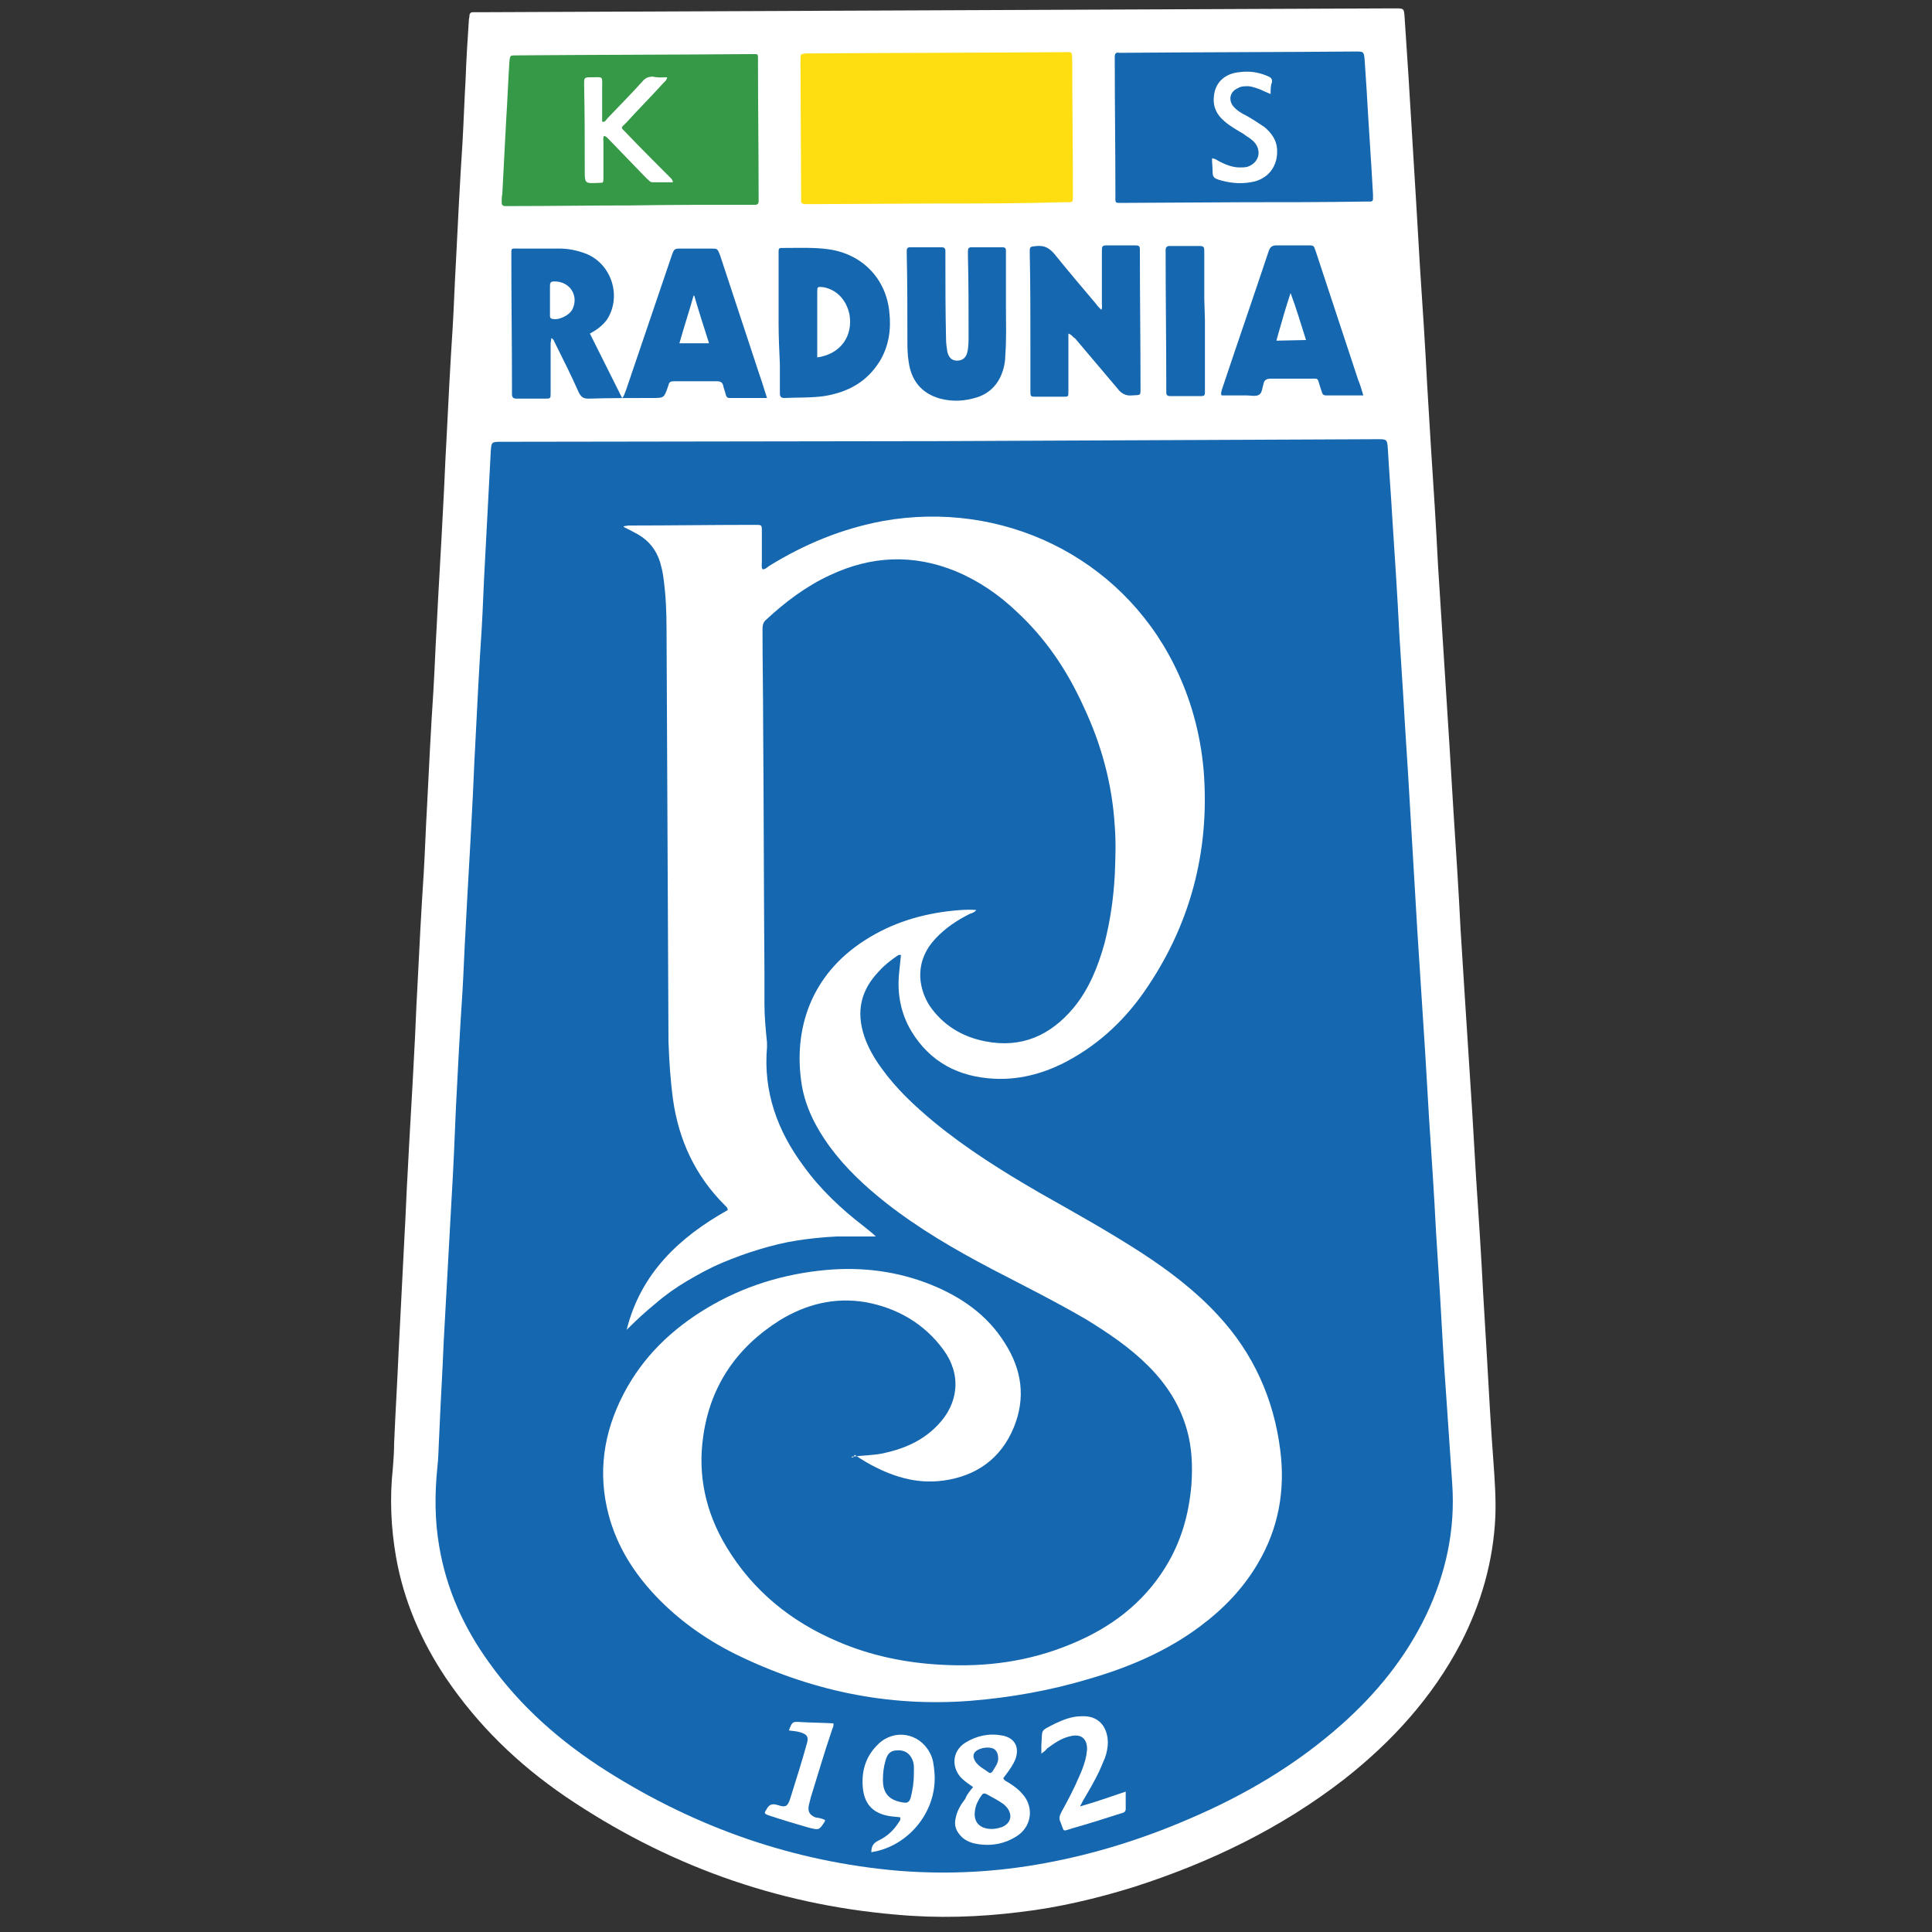
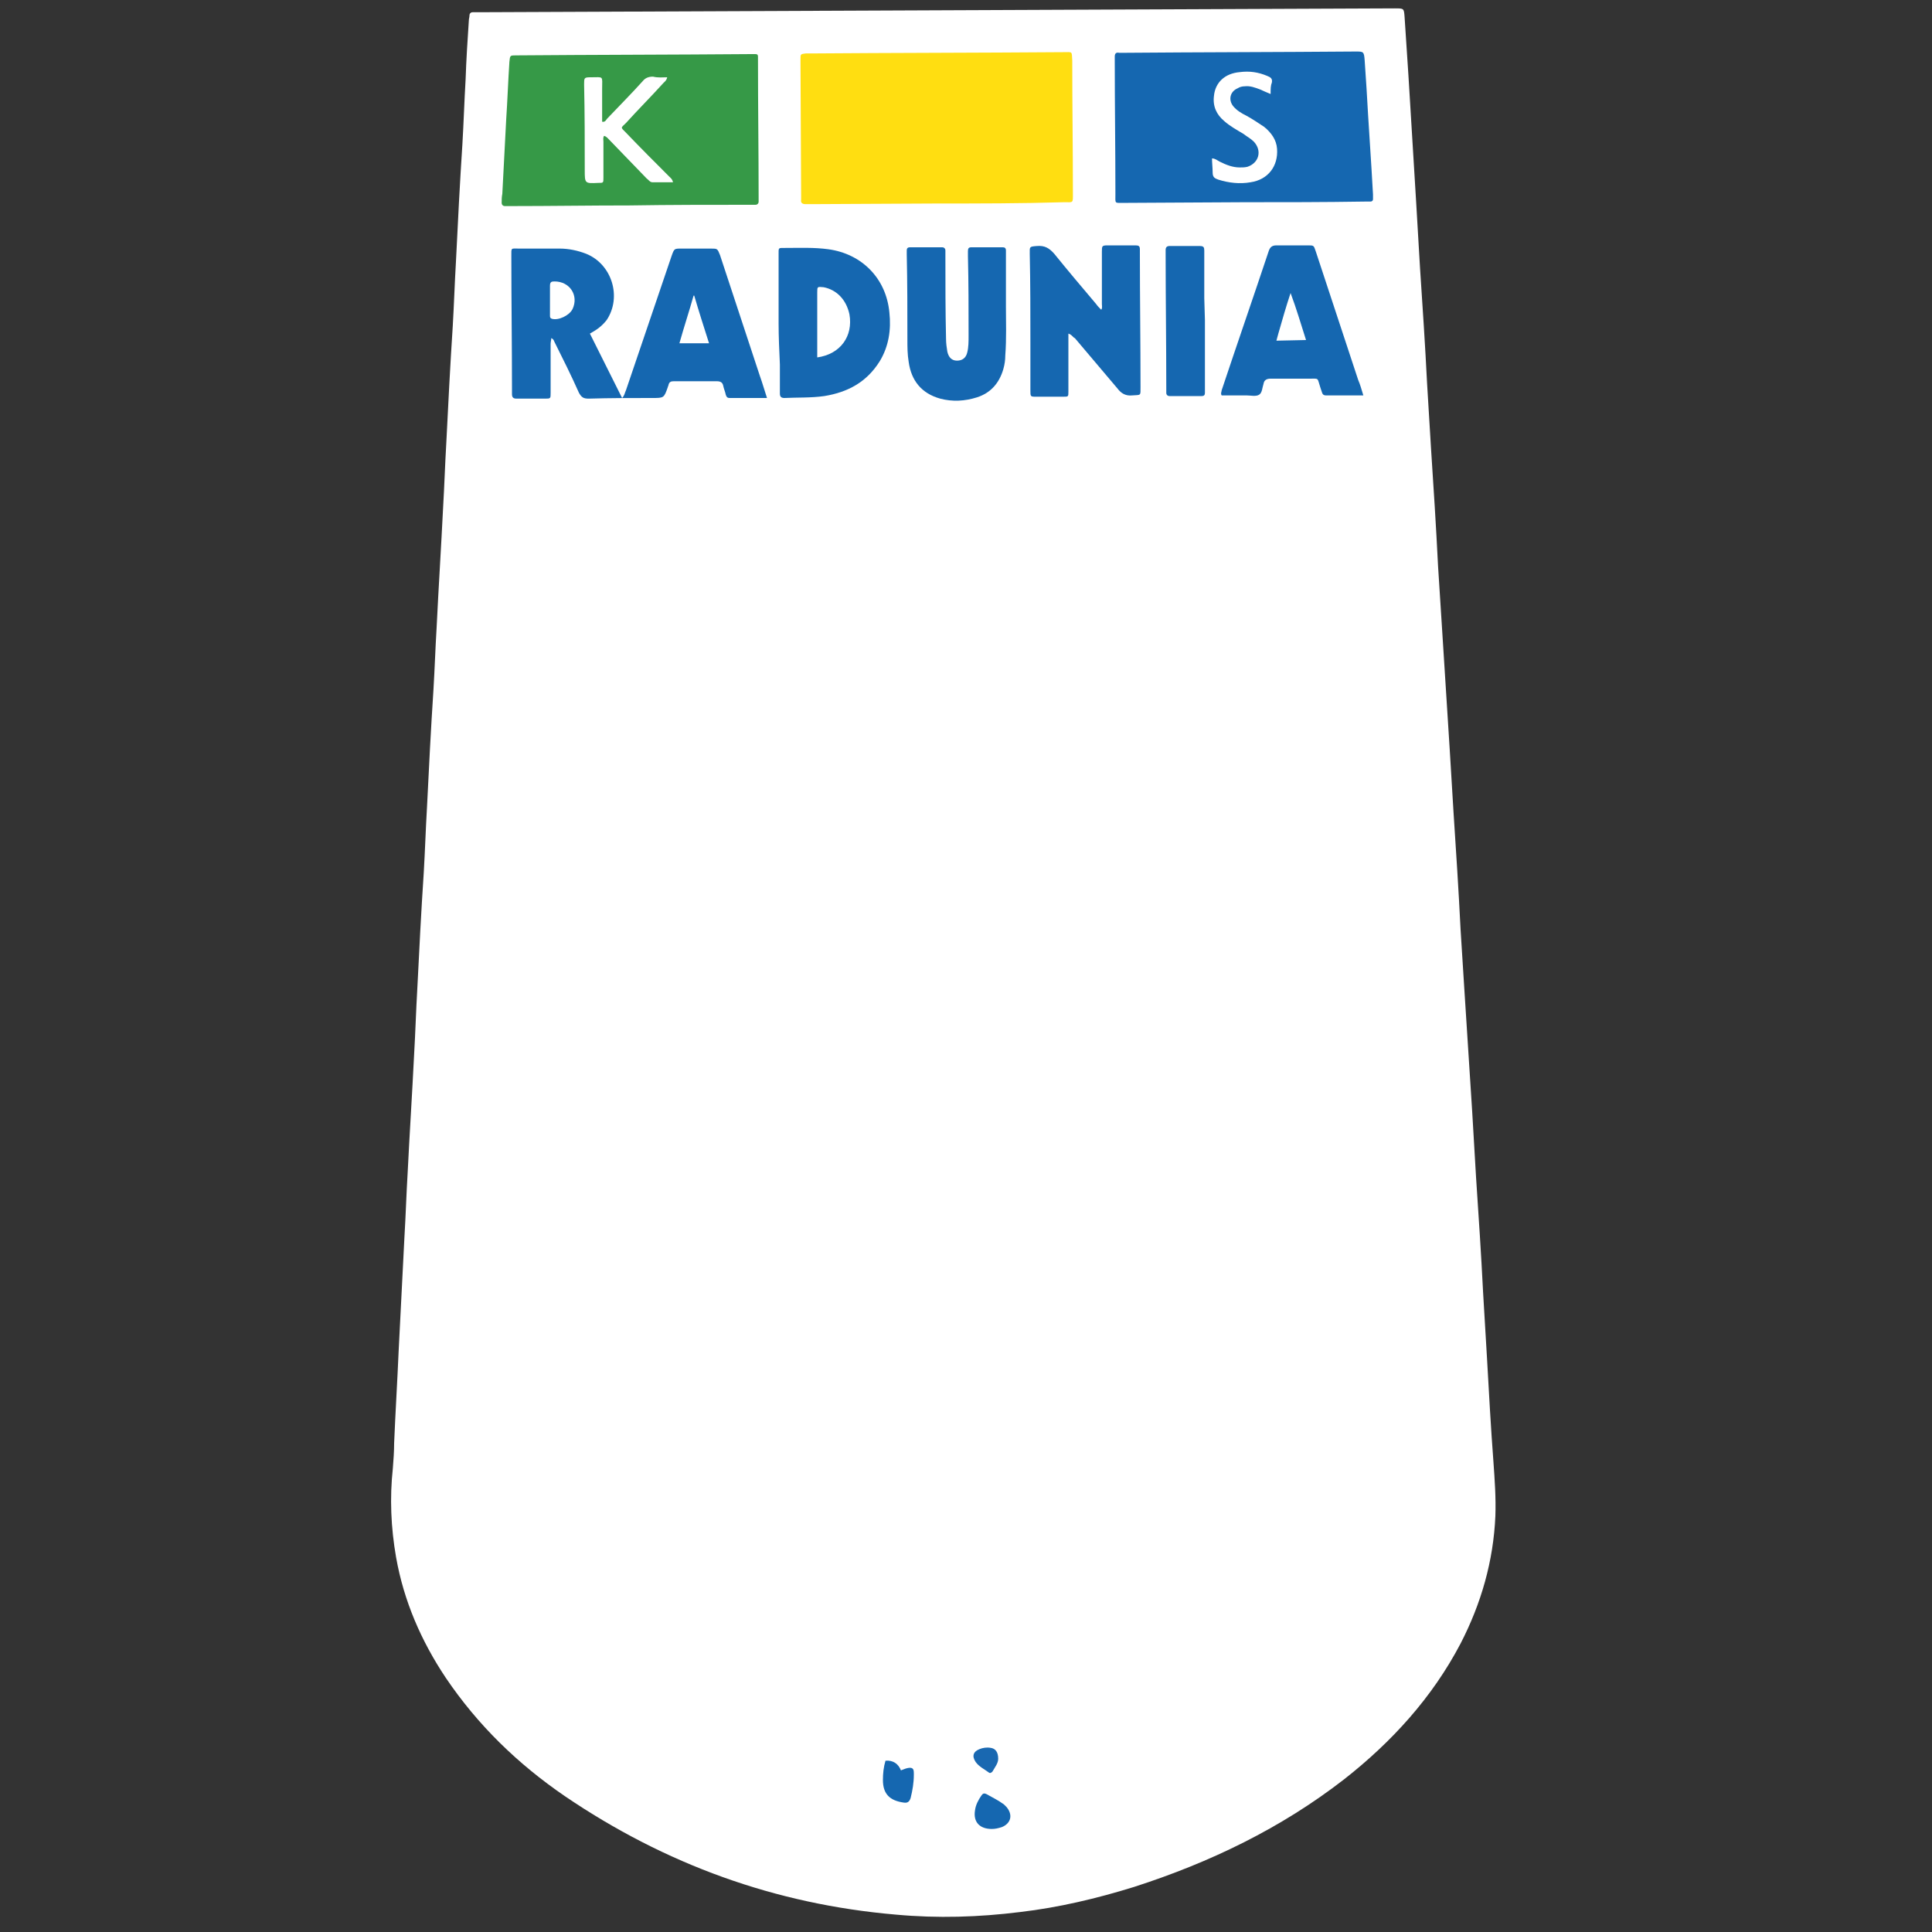
<svg xmlns="http://www.w3.org/2000/svg" version="1.1" id="Warstwa_1" x="0px" y="0px" viewBox="0 0 300 300" style="enable-background:new 0 0 300 300;" xml:space="preserve">
  <rect x="0" y="0" width="300" height="300" fill="#333333" stroke="none" />
  <style type="text/css"> .st0{fill:#FFFFFF;} .st1{fill:#1567B0;} .st2{fill:#FFDE11;} .st3{fill:#369947;} .st4{fill:#FEFFFF;} .st5{fill:#1968B1;} </style>
  <g>
    <path class="st0" d="M145.3,1.6l71.3-0.3c1.4,0,1.4,0,1.5,1.3c0.2,3,0.4,6.1,0.6,9.1c0.4,6.6,0.8,13.1,1.2,19.7 c0.2,3.4,0.4,6.8,0.6,10.2c0.4,6,0.8,12,1.1,18c0.2,3.3,0.4,6.6,0.6,9.9c0.4,6.1,0.8,12.3,1.1,18.4c0.2,3.1,0.4,6.3,0.6,9.4 c0.4,6.3,0.8,12.6,1.2,18.9c0.2,3.3,0.4,6.6,0.6,9.9c0.4,6.1,0.8,12.2,1.1,18.3c0.2,3.2,0.4,6.4,0.6,9.5c0.4,6.2,0.8,12.5,1.2,18.7 c0.2,3.4,0.4,6.8,0.6,10.2c0.4,6,0.8,12,1.1,18c0.2,3.4,0.4,6.7,0.6,10.1c0.3,5.4,0.6,10.8,1,16.1c0.2,2.8,0.4,5.6,0.3,8.4 c-0.3,7-2.2,13.6-5.4,19.8c-4.4,8.4-10.7,15.3-18.1,21.1c-9.8,7.6-20.8,12.9-32.6,16.7c-5.8,1.8-11.7,3.2-17.7,3.9 c-6.4,0.8-12.8,1-19.3,0.4c-18.7-1.6-35.8-7.8-51.4-18.4c-7.3-5-13.5-11-18.5-18.4c-3.8-5.7-6.5-11.9-7.7-18.7 c-0.8-4.6-1-9.2-0.5-13.8c0.1-1.3,0.2-2.6,0.2-3.9c0.2-4.8,0.5-9.6,0.7-14.3c0.3-5.9,0.6-11.8,0.9-17.7c0.2-3.3,0.3-6.7,0.5-10 c0.3-6.1,0.7-12.2,1-18.3c0.2-3.4,0.3-6.9,0.5-10.3c0.3-6,0.6-12,1-18c0.2-3.4,0.3-6.7,0.5-10.1c0.3-6.1,0.6-12.1,1-18.2 c0.2-3.3,0.3-6.5,0.5-9.8c0.3-6.2,0.7-12.4,1-18.5c0.2-3.4,0.3-6.7,0.5-10.1c0.3-6,0.6-12,1-18.1c0.2-3.4,0.3-6.7,0.5-10.1 c0.3-6.1,0.6-12.1,1-18.2c0.2-3.4,0.3-6.7,0.5-10.1c0.1-3,0.3-6.1,0.5-9.1c0-0.3,0.1-0.5,0.1-0.8c0-0.3,0.2-0.5,0.5-0.5 c0.3,0,0.7,0,1,0C97.9,1.8,121.6,1.7,145.3,1.6" />
-     <path class="st1" d="M145.7,68.5c22.7-0.1,45.5-0.2,68.2-0.3c1.4,0,1.5,0,1.6,1.4c0.2,3.6,0.5,7.3,0.7,10.9 c0.4,6.1,0.8,12.1,1.1,18.2c0.2,3.1,0.4,6.3,0.6,9.4c0.3,5.5,0.7,10.9,1,16.4c0.4,6.8,0.8,13.6,1.2,20.3c0.4,6.2,0.8,12.4,1.2,18.6 c0.2,3.4,0.4,6.8,0.6,10.2c0.4,6,0.8,12,1.1,17.9c0.2,3.2,0.4,6.4,0.6,9.5c0.3,5.4,0.6,10.8,1,16.2c0.3,4.4,0.6,8.8,0.9,13.2 c0.5,7.2-1,14-4.1,20.5c-3.2,6.6-7.7,12.1-13.1,16.9c-7.1,6.3-15.1,11-23.8,14.7c-7.2,3.1-14.6,5.4-22.2,6.8 c-7.5,1.4-15,1.8-22.7,1.2c-16.4-1.4-31.5-6.7-45.4-15.5c-7.1-4.5-13.4-10-18.3-16.9c-3.9-5.4-6.6-11.4-7.7-18 c-0.7-4-0.7-8.1-0.3-12.1c0.2-1.7,0.2-3.4,0.3-5.1c0.2-4.9,0.5-9.7,0.7-14.6c0.4-7.3,0.8-14.5,1.2-21.8c0.3-4.9,0.5-9.7,0.7-14.6 c0.3-5.9,0.6-11.8,1-17.7c0.2-3.3,0.3-6.6,0.5-9.9c0.3-6.1,0.7-12.3,1-18.4c0.2-3.4,0.3-6.9,0.5-10.3c0.3-6,0.6-12,1-18 c0.2-3.4,0.3-6.9,0.5-10.3c0.3-5.7,0.6-11.4,0.9-17.1c0.1-1.6,0.1-1.6,1.7-1.6L145.7,68.5z" />
    <path class="st2" d="M145.5,31.6l-19.6,0.1c-0.3,0-0.5,0-0.8,0c-0.5,0-0.8-0.2-0.7-0.7c0-0.2,0-0.4,0-0.6l-0.1-20.7 c0-0.2,0-0.3,0-0.5c0-0.8,0-0.8,0.8-0.9c0.2,0,0.4,0,0.6,0c13.1-0.1,26.2-0.1,39.4-0.2c1.5,0,1.3-0.2,1.4,1.3 c0,6.9,0.1,13.7,0.1,20.6c0,1.6,0.1,1.4-1.4,1.4C158.5,31.6,152,31.6,145.5,31.6" />
    <path class="st1" d="M193.2,31.4l-18,0.1c-0.2,0-0.4,0-0.6,0c-1.6,0-1.4,0.2-1.4-1.4c0-6.9-0.1-13.7-0.1-20.6c0-0.2,0-0.5,0-0.7 c0-0.5,0.2-0.7,0.7-0.6c0.2,0,0.4,0,0.6,0c12-0.1,24-0.1,36.1-0.2c1.2,0,1.3,0,1.4,1.3c0.1,1.5,0.2,3,0.3,4.5 c0.3,5.5,0.7,10.9,1,16.4c0,0.2,0,0.5,0,0.7c0,0.3-0.2,0.4-0.4,0.4c-0.3,0-0.6,0-0.9,0C205.6,31.4,199.4,31.4,193.2,31.4" />
    <path class="st3" d="M97.8,31.9c-6.2,0-12.4,0.1-18.5,0.1c-0.3,0-0.6,0-0.9,0c-0.3,0-0.5-0.2-0.5-0.5c0-0.5,0-0.9,0.1-1.4 c0.2-3.8,0.4-7.6,0.6-11.5c0.2-3,0.3-6,0.5-9c0.1-1,0.1-1,1-1c12.2-0.1,24.4-0.1,36.6-0.2c1.1,0,1-0.1,1,1c0,7.1,0.1,14.2,0.1,21.3 c0,0.2,0,0.4,0,0.6c0,0.3-0.2,0.5-0.5,0.5c-0.3,0-0.6,0-0.9,0C110.1,31.8,104,31.8,97.8,31.9" />
    <path class="st1" d="M91.6,51.8c1.7,3.4,3.3,6.6,5,10c0.4-0.4,0.4-0.8,0.6-1.2c2.4-7,4.7-13.9,7.1-20.9c0.4-1.1,0.4-1.1,1.5-1.1 c1.5,0,3,0,4.6,0c1,0,1,0,1.4,1c2.1,6.3,4.1,12.5,6.2,18.8c0.4,1.1,0.7,2.2,1.1,3.4c-2,0-3.9,0-5.8,0c-0.4,0-0.5-0.2-0.6-0.5 c-0.1-0.5-0.3-0.9-0.4-1.4c-0.1-0.5-0.4-0.7-1-0.7c-1.6,0-3.3,0-4.9,0c-0.6,0-1.2,0-1.8,0c-0.4,0-0.7,0.1-0.8,0.6 c0,0.1-0.1,0.2-0.1,0.3c-0.6,1.7-0.6,1.7-2.4,1.7c-3.3,0-6.6,0-9.9,0.1c-0.8,0-1.1-0.2-1.5-0.9c-1.2-2.7-2.5-5.3-3.8-7.9 c-0.1-0.2-0.1-0.4-0.5-0.6c0,0.3-0.1,0.6-0.1,0.9c0,2.5,0,5.1,0,7.6c0,0.9,0,0.9-0.9,0.9c-1.5,0-3,0-4.4,0c-0.5,0-0.7-0.2-0.7-0.7 c0-0.3,0-0.5,0-0.8c0-6.9-0.1-13.7-0.1-20.6c0-1.4-0.1-1.2,1.2-1.2c2.1,0,4.2,0,6.3,0c1.4,0,2.8,0.3,4.1,0.8 c4,1.6,5.6,6.7,3.2,10.3C93.5,50.6,92.7,51.2,91.6,51.8" />
    <path class="st1" d="M165.9,51.8l0,2.6c0,2.1,0,4.2,0,6.4c0,0.8,0,0.8-0.8,0.8c-1.4,0-2.8,0-4.2,0c-0.9,0-0.9,0-0.9-1 c0-2.5,0-4.9,0-7.4c0-4.6,0-9.2-0.1-13.8c0-1.1-0.1-1.1,1.1-1.2c1.2-0.1,1.9,0.3,2.7,1.2c2.1,2.6,4.3,5.2,6.5,7.8 c0.2,0.3,0.5,0.6,0.8,0.9c0.2-0.3,0.1-0.6,0.1-0.9c0-2.7,0-5.4,0-8.1c0-0.9,0-1,0.9-1c1.4,0,2.9,0,4.3,0c0.5,0,0.7,0.1,0.7,0.6 c0,0.2,0,0.4,0,0.6c0,6.9,0.1,13.9,0.1,20.8c0,1.4,0.1,1.2-1.3,1.3c-1,0.1-1.7-0.3-2.3-1.1c-2.2-2.6-4.4-5.2-6.6-7.8 C166.6,52.4,166.5,52,165.9,51.8" />
    <path class="st1" d="M120.9,50.2c0-3.5,0-7.1,0-10.6c0-1.2-0.1-1.1,1.1-1.1c2.2,0,4.4-0.1,6.6,0.2c5.2,0.7,9,4.5,9.5,9.8 c0.3,2.7-0.1,5.3-1.5,7.6c-2,3.2-4.9,4.8-8.6,5.4c-2.1,0.3-4.2,0.2-6.2,0.3c-0.5,0-0.7-0.2-0.7-0.7c0-1.5,0-3,0-4.5 C121,54.4,120.9,52.3,120.9,50.2" />
    <path class="st1" d="M211.7,61.4c-2,0-3.9,0-5.8,0c-0.3,0-0.5-0.1-0.6-0.4c-0.1-0.3-0.2-0.6-0.3-0.9c-0.5-1.5-0.1-1.3-1.8-1.3 c-2,0-3.9,0-5.9,0c-0.6,0-1,0.2-1.1,0.8c-0.2,0.6-0.2,1.4-0.7,1.7c-0.5,0.3-1.3,0.1-1.9,0.1c-1.3,0-2.6,0-3.9,0 c-0.2-0.3,0-0.6,0-0.8c2.4-7.2,4.9-14.4,7.3-21.6c0.2-0.6,0.5-0.9,1.2-0.9c1.6,0,3.3,0,4.9,0c0.9,0,0.9,0,1.2,0.9 c2.2,6.7,4.4,13.3,6.6,20C211.2,59.7,211.4,60.4,211.7,61.4" />
    <path class="st1" d="M156.2,47.6c0,2.3,0.1,5-0.1,7.6c0,0.7-0.1,1.4-0.3,2.1c-0.6,2.1-1.9,3.7-4.1,4.4c-1.9,0.6-3.8,0.7-5.7,0.2 c-2.9-0.8-4.5-2.8-4.9-5.7c-0.2-1.2-0.2-2.3-0.2-3.5c0-4.4,0-8.8-0.1-13.2c0-0.2,0-0.4,0-0.6c0-0.3,0.1-0.5,0.5-0.5 c1.7,0,3.3,0,5,0c0.3,0,0.5,0.2,0.5,0.5c0,0.3,0,0.5,0,0.8c0,4.3,0,8.6,0.1,12.9c0,0.7,0.1,1.4,0.2,2c0.2,0.9,0.7,1.4,1.5,1.4 c0.8,0,1.4-0.4,1.6-1.3c0.2-0.8,0.2-1.7,0.2-2.6c0-4.1,0-8.2-0.1-12.3c0-0.3,0-0.5,0-0.8c0-0.4,0.1-0.6,0.5-0.6c1.6,0,3.3,0,4.9,0 c0.3,0,0.5,0.1,0.5,0.5c0,0.3,0,0.5,0,0.8C156.2,42.2,156.2,44.8,156.2,47.6" />
    <path class="st1" d="M187.1,49.7c0,3.5,0,7,0,10.5c0,0.3,0,0.5,0,0.8c0,0.3-0.1,0.5-0.5,0.5c-1.7,0-3.3,0-5,0 c-0.3,0-0.5-0.2-0.5-0.5c0-0.2,0-0.5,0-0.7c0-7-0.1-14-0.1-20.9c0-0.2,0-0.4,0-0.6c0-0.4,0.2-0.6,0.6-0.6c1.6,0,3.1,0,4.7,0 c0.6,0,0.7,0.2,0.7,0.7c0,2.5,0,4.9,0,7.4L187.1,49.7z" />
    <path class="st0" d="M132.2,226.2c1.6-0.2,3.2-0.2,4.8-0.5c3.3-0.7,6.2-1.9,8.6-4.4c3.3-3.4,3.7-7.9,0.9-11.7 c-3-4.1-7.2-6.5-12.1-7.4c-4.8-0.8-9.2,0.3-13.3,2.8c-6.7,4.2-10.8,10.2-11.9,18c-0.9,6.1,0.4,11.9,3.6,17.2 c4.1,6.8,10,11.6,17.3,14.7c5.1,2.2,10.5,3.3,16,3.6c7,0.4,13.7-0.5,20.2-3.2c6.1-2.5,11.2-6.3,14.7-12c2.4-3.9,3.6-8.1,4-12.7 c0.2-2.9,0.1-5.8-0.7-8.6c-1.1-3.9-3.2-7.1-6-9.9c-2.9-2.9-6.2-5.1-9.6-7.2c-4.8-2.8-9.8-5.3-14.8-7.9c-5.7-3-11.2-6.2-16.3-10.2 c-3.3-2.6-6.3-5.4-8.8-8.8c-2.1-2.9-3.7-6-4.3-9.5c-1.4-8.8,1.5-17.2,9.8-22.5c4.2-2.7,8.8-4.1,13.8-4.6c1.1-0.1,2.2-0.2,3.5-0.1 c-0.3,0.4-0.7,0.5-1,0.6c-2,1-3.8,2.2-5.3,3.8c-1.6,1.7-2.5,3.7-2.4,6.1c0.1,1.6,0.6,3,1.4,4.3c2.1,3.1,5.1,4.9,8.7,5.6 c5.6,1.1,10.1-0.9,13.7-5.2c2.4-2.9,3.8-6.4,4.8-10c0.9-3.5,1.4-7,1.6-10.6c0.1-2.5,0.2-5.1,0-7.6c-0.4-6.6-2.1-12.8-4.9-18.7 c-2.5-5.5-5.8-10.4-10.2-14.5c-2.8-2.7-6-4.9-9.6-6.4c-6.6-2.7-13.1-2.4-19.5,0.6c-3.7,1.7-7,4.2-9.9,6.9c-0.5,0.4-0.6,0.9-0.6,1.5 c0,5,0.1,10,0.1,15c0.1,12.7,0.1,25.4,0.2,38c0,1.7,0,3.5,0,5.2c0,2,0.2,4,0.4,6c0,0.2,0,0.5,0,0.7c-0.6,6.9,1.6,13,5.7,18.5 c2.6,3.6,5.8,6.6,9.3,9.3c0.6,0.5,1.3,1,1.9,1.6c-2,0-4,0-6.1,0c-2,0.1-4,0.3-6,0.6c-2,0.3-4,0.8-6,1.4c-2,0.6-3.9,1.3-5.8,2.1 c-1.9,0.8-3.7,1.8-5.4,2.8c-1.7,1-3.4,2.2-4.9,3.5c-1.6,1.3-3.1,2.7-4.5,4.1c2.2-8.8,8.2-14.4,15.7-18.6c0-0.4-0.3-0.6-0.5-0.8 c-4.5-4.5-7.1-10-8-16.4c-0.4-3-0.6-6-0.7-9c-0.1-21.3-0.2-42.5-0.3-63.8c0-2.8-0.1-5.5-0.5-8.3c-0.1-0.8-0.3-1.6-0.5-2.3 c-0.6-1.9-1.7-3.3-3.4-4.3c-0.7-0.4-1.5-0.8-2.3-1.2c0.2-0.2,0.5-0.1,0.7-0.2c6.6,0,13.2-0.1,19.8-0.1c1,0,1,0,1,1 c0,1.6,0,3.2,0,4.8c0,0.4-0.1,0.7,0.1,1.1c0.5,0,0.7-0.3,1-0.5c5.5-3.4,11.3-5.8,17.7-7c18.5-3.3,36.8,5.5,45.2,22.3 c2.6,5.2,4.1,10.7,4.6,16.4c1,12.6-2.1,24.2-9.3,34.5c-3.3,4.7-7.5,8.5-12.7,11.1c-3.3,1.6-6.8,2.5-10.6,2.3 c-5.5-0.3-9.9-2.6-12.8-7.4c-1.6-2.7-2.2-5.7-1.9-8.9c0.1-1,0.2-1.9,0.3-2.9c-0.4-0.1-0.5,0.1-0.7,0.2c-1,0.7-1.9,1.4-2.7,2.3 c-2.8,2.9-3.6,6.2-2.3,10.1c0.6,1.8,1.6,3.5,2.7,5c2.3,3.2,5.1,5.8,8.1,8.3c5.1,4.2,10.7,7.7,16.4,11c5.3,3,10.7,6,15.8,9.3 c4.3,2.8,8.4,5.9,11.9,9.7c5.5,5.9,8.7,13,9.7,21c0.8,6.3-0.3,12.2-3.5,17.6c-2.3,3.9-5.3,7-8.9,9.7c-5.2,3.9-11.1,6.4-17.3,8.2 c-6,1.8-12.2,2.9-18.4,3.4c-12.9,1-25-1.6-36.6-7.3c-4.6-2.3-8.8-5.3-12.3-9c-3.4-3.6-6-7.7-7.3-12.6c-1.7-6.5-0.8-12.7,2.3-18.7 c3-5.8,7.5-10.1,13-13.4c5.7-3.4,11.9-5.3,18.5-5.9c5.6-0.5,11.1,0.2,16.3,2.3c4.7,1.9,8.7,4.7,11.4,9c2.7,4.2,3.3,8.6,1.4,13.2 c-2,4.8-5.8,7.5-10.9,8.2c-4.3,0.6-8.2-0.7-11.9-2.8c-0.7-0.4-1.3-0.8-1.9-1.2C132.5,226.5,132.3,226.3,132.2,226.2" />
    <path class="st0" d="M151.1,277.5c-0.7-0.5-1.3-0.9-1.8-1.4c-1.5-1.5-1.6-4.1,0.6-5.5c1.8-1.1,3.7-1.5,5.8-1.1 c1.9,0.4,2.6,1.8,2,3.6c-0.4,1-1,1.8-1.6,2.6c-0.1,0.1-0.2,0.3-0.3,0.4c0.1,0.4,0.5,0.5,0.8,0.7c0.8,0.5,1.5,1,2.1,1.7 c1.8,1.9,1.6,4.8-0.5,6.4c-2.1,1.5-4.6,1.9-7.1,1.3c-0.7-0.2-1.3-0.5-1.8-1c-0.8-0.8-1.2-1.7-0.9-2.9c0.2-1.1,0.8-2.1,1.5-3 C150.1,278.7,150.6,278.1,151.1,277.5" />
    <path class="st0" d="M139.8,282.2c-0.6-0.1-1.1-0.1-1.7-0.2c-2.4-0.4-3.8-1.7-4.1-4.2c-0.3-2.7,0.4-5.1,2.4-7 c2.5-2.4,6.4-1.7,8,1.4c0.5,0.9,0.6,1.9,0.7,3c0.5,5.7-3.6,11.1-9.2,12.3c-0.2,0-0.4,0.1-0.6,0.1c0-0.9,0.3-1.4,1.1-1.8 c1.3-0.6,2.4-1.6,3.2-2.9c0.1-0.1,0.2-0.3,0.2-0.4C139.8,282.4,139.8,282.3,139.8,282.2" />
    <path class="st0" d="M161.7,272.3c0-0.6,0-1,0-1.3c0.2-2.6-0.3-2.1,2.2-3.4c1.3-0.6,2.6-1.1,4-1.1c3.3-0.2,4.3,2.5,4.1,4.6 c-0.1,0.9-0.3,1.7-0.7,2.5c-0.7,1.8-1.6,3.4-2.6,5.1c-0.3,0.5-0.6,1-1,1.8c2.5-0.7,4.7-1.5,7.1-2.3c0,1,0,1.8,0,2.7 c0,0.5-0.4,0.6-0.8,0.7c-2.5,0.8-5,1.6-7.5,2.3c-1.6,0.5-1.2,0.6-1.8-0.9c-0.3-0.6-0.2-1,0.1-1.6c1-1.8,2-3.7,2.8-5.6 c0.5-1.1,0.9-2.2,1.1-3.3c0-0.3,0.1-0.6,0.1-0.9c0-1.7-1-2.4-2.6-2c-1.4,0.3-2.5,1.1-3.6,1.9C162.4,271.8,162.1,272,161.7,272.3" />
-     <path class="st0" d="M128.1,282.6c0,0.1,0,0.2,0,0.2c-0.9,1.4-0.9,1.4-2.5,1c-2.1-0.6-4.1-1.2-6.2-1.9c-0.2-0.1-0.4-0.1-0.6-0.3 c-0.1-0.3,0.1-0.4,0.2-0.6c0.4-0.8,0.9-1,1.8-0.7c1.2,0.4,1.5,0.2,1.9-1c0.9-2.9,1.8-5.7,2.6-8.6c0.3-1,0-1.4-1-1.7 c-0.6-0.2-1.2-0.2-1.8-0.3c0.5-1.3,0.5-1.4,1.8-1.3c1.7,0.1,3.4,0.1,5.1,0.2c0.1,0.4-0.1,0.7-0.2,1c-1.2,3.5-2.2,7-3.3,10.5 c-0.1,0.4-0.2,0.8-0.3,1.2c-0.2,1,0.1,1.5,1,1.9C127.3,282.3,127.7,282.4,128.1,282.6" />
    <path class="st0" d="M197.3,14.6c-0.7-0.3-1.2-0.5-1.6-0.7c-0.8-0.3-1.6-0.6-2.4-0.5c-0.4,0-0.8,0.1-1.1,0.3 c-1.2,0.5-1.5,1.8-0.7,2.8c0.6,0.7,1.3,1.1,2.1,1.5c0.9,0.5,1.8,1.1,2.7,1.7c1.1,0.9,1.9,2,2,3.4c0.2,2.7-1.4,4.8-4.1,5.2 c-1.7,0.3-3.4,0.1-5-0.4c-0.6-0.2-0.9-0.4-0.9-1.1c0-0.7-0.1-1.5-0.1-2.2c0.5,0,0.8,0.3,1.2,0.5c1,0.5,2,0.9,3.1,0.9 c0.4,0,0.8,0,1.2-0.1c1.8-0.6,2.3-2.5,1-3.9c-0.5-0.5-1.1-0.8-1.6-1.2c-1-0.6-2.1-1.2-3-2c-1.2-1-1.8-2.3-1.6-3.9 c0.2-2.1,1.7-3.5,4-3.7c1.5-0.2,2.9,0,4.3,0.6c0.5,0.2,0.8,0.4,0.7,1C197.3,13.3,197.3,13.8,197.3,14.6" />
    <path class="st0" d="M103.6,12c-0.1,0.5-0.4,0.7-0.6,0.9c-1.9,2.1-3.9,4.1-5.8,6.2c-0.8,0.8-0.9,0.6,0,1.5c2.2,2.3,4.5,4.6,6.7,6.8 c0.2,0.2,0.5,0.4,0.6,0.9c-1.1,0-2.1,0-3.2,0c-0.4,0-0.6-0.4-0.9-0.6c-1.9-2-3.8-3.9-5.7-5.9c-0.3-0.3-0.5-0.6-0.9-0.7 c-0.2,0.3-0.1,0.6-0.1,0.9c0,1.9,0,3.7,0,5.6c0,0.8,0,0.8-0.8,0.8c-2.1,0.1-2.1,0.1-2.1-2c0-4.4,0-8.9-0.1-13.3c0-1,0-1.1,1-1.1 c2.1,0,1.8-0.3,1.8,1.8c0,1.7,0,3.4,0,5.1c0.5,0.1,0.6-0.3,0.8-0.5c1.8-1.9,3.7-3.8,5.5-5.8c0.4-0.5,0.9-0.7,1.6-0.7 C102.2,12.1,102.9,12,103.6,12" />
    <path class="st0" d="M85.4,46.7c0-0.8,0-1.5,0-2.3c0-0.6,0.2-0.7,0.7-0.7c2.4,0,3.8,2.2,2.8,4.3c-0.5,1-2.2,1.8-3.2,1.5 c-0.3-0.1-0.3-0.3-0.3-0.5C85.4,48.3,85.4,47.5,85.4,46.7L85.4,46.7z" />
    <path class="st0" d="M107.8,45.9c0.7,2.4,1.5,4.9,2.3,7.4l-4.6,0c0.7-2.5,1.5-4.9,2.2-7.4L107.8,45.9z" />
    <path class="st0" d="M126.9,55.5l0-2.8c0-2.4,0-4.9,0-7.3c0-0.9,0-0.9,1-0.8c2,0.4,3.5,1.9,4,4.2C132.5,52.2,130.5,55,126.9,55.5" />
    <path class="st4" d="M198.2,52.9c0.1-0.4,0.2-0.7,0.3-1.1c0.6-2.1,1.2-4.2,1.9-6.3c0.9,2.4,1.6,4.8,2.4,7.3L198.2,52.9z" />
    <path class="st1" d="M154,284c-1.9,0-2.9-1.1-2.6-2.9c0.1-0.8,0.5-1.6,1-2.3c0.2-0.3,0.4-0.4,0.8-0.2c0.9,0.5,1.9,1,2.7,1.6 c0.1,0.1,0.3,0.3,0.4,0.4c1,1.2,0.7,2.5-0.7,3.1C155,283.9,154.5,284,154,284" />
    <path class="st5" d="M155,273.1c0,0.7-0.5,1.3-0.9,2c-0.2,0.2-0.4,0.3-0.6,0.1c-0.7-0.5-1.5-0.9-2-1.6c-0.6-0.9-0.4-1.6,0.6-2 c0.5-0.2,1.1-0.3,1.7-0.2C154.6,271.5,155,272.1,155,273.1" />
-     <path class="st1" d="M141.9,275.6c0,1.2-0.2,2.4-0.5,3.6c-0.2,0.6-0.5,0.8-1.1,0.7c-2.1-0.3-3.2-1.3-3.2-3.5c0-1,0.1-2,0.4-3 c0.3-1.1,0.8-1.6,1.8-1.6c1.2-0.1,2,0.5,2.4,1.5C142,274,141.9,274.8,141.9,275.6" />
+     <path class="st1" d="M141.9,275.6c0,1.2-0.2,2.4-0.5,3.6c-0.2,0.6-0.5,0.8-1.1,0.7c-2.1-0.3-3.2-1.3-3.2-3.5c0-1,0.1-2,0.4-3 c1.2-0.1,2,0.5,2.4,1.5C142,274,141.9,274.8,141.9,275.6" />
  </g>
</svg>